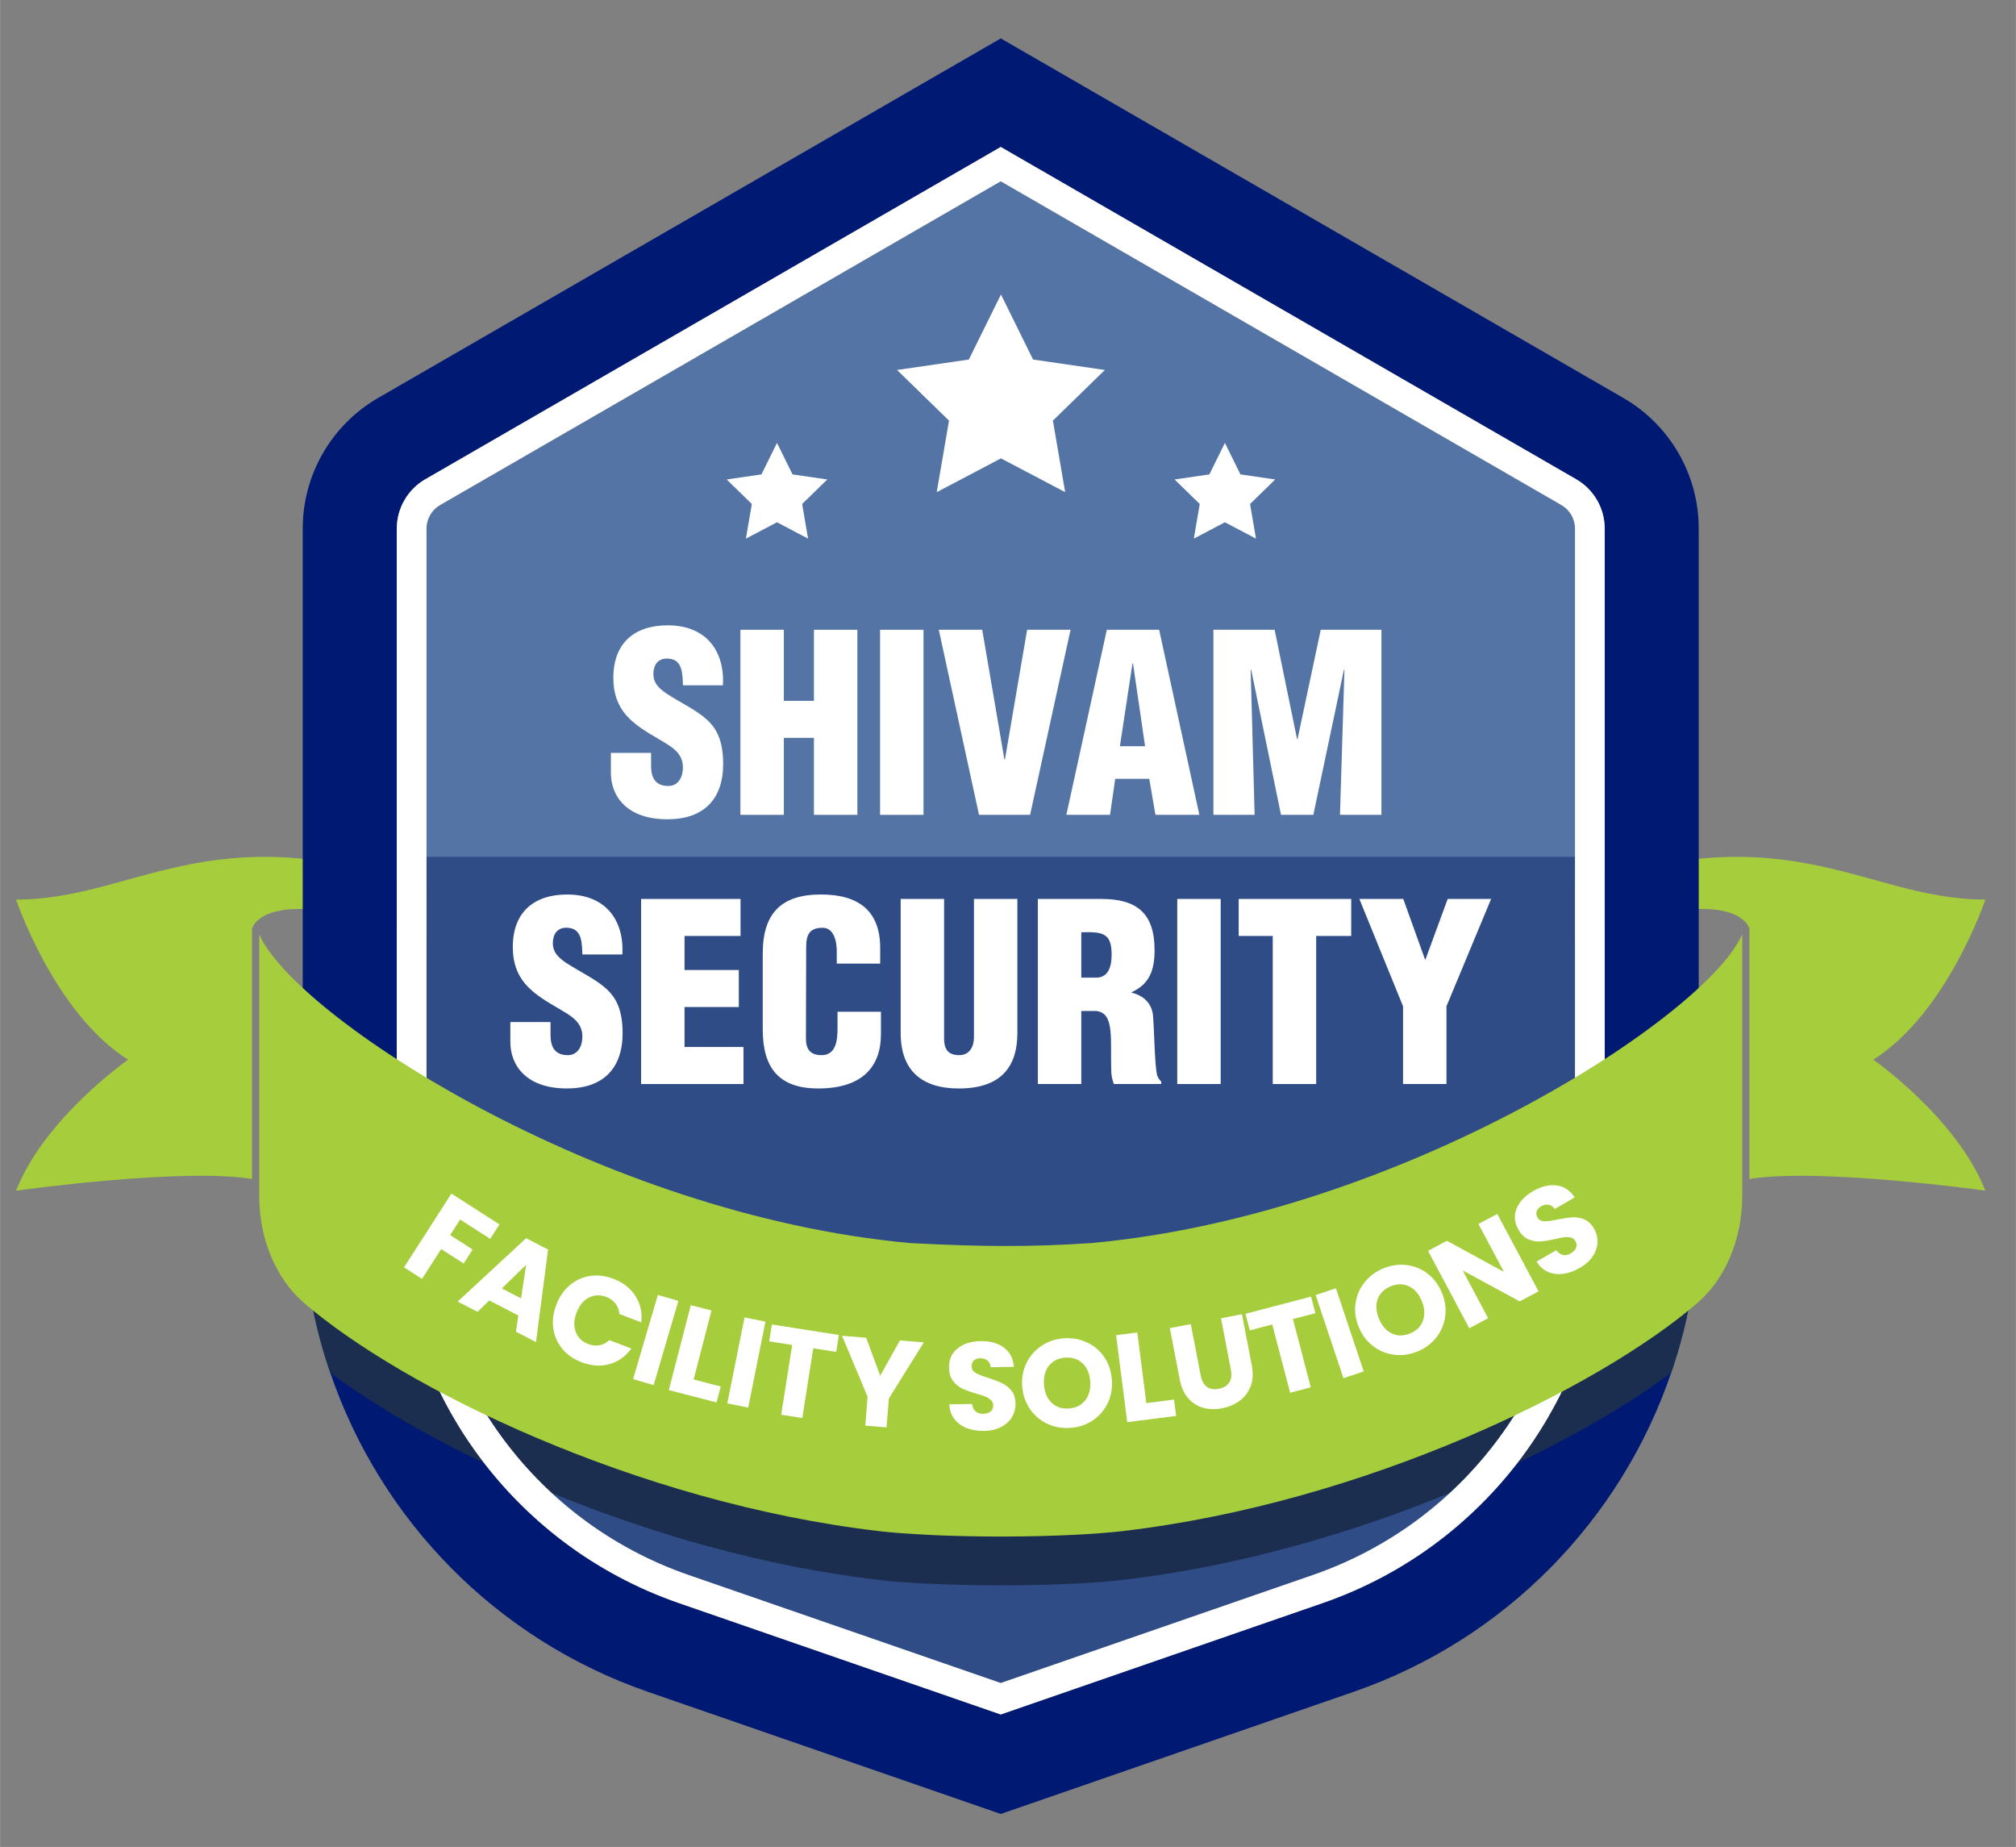
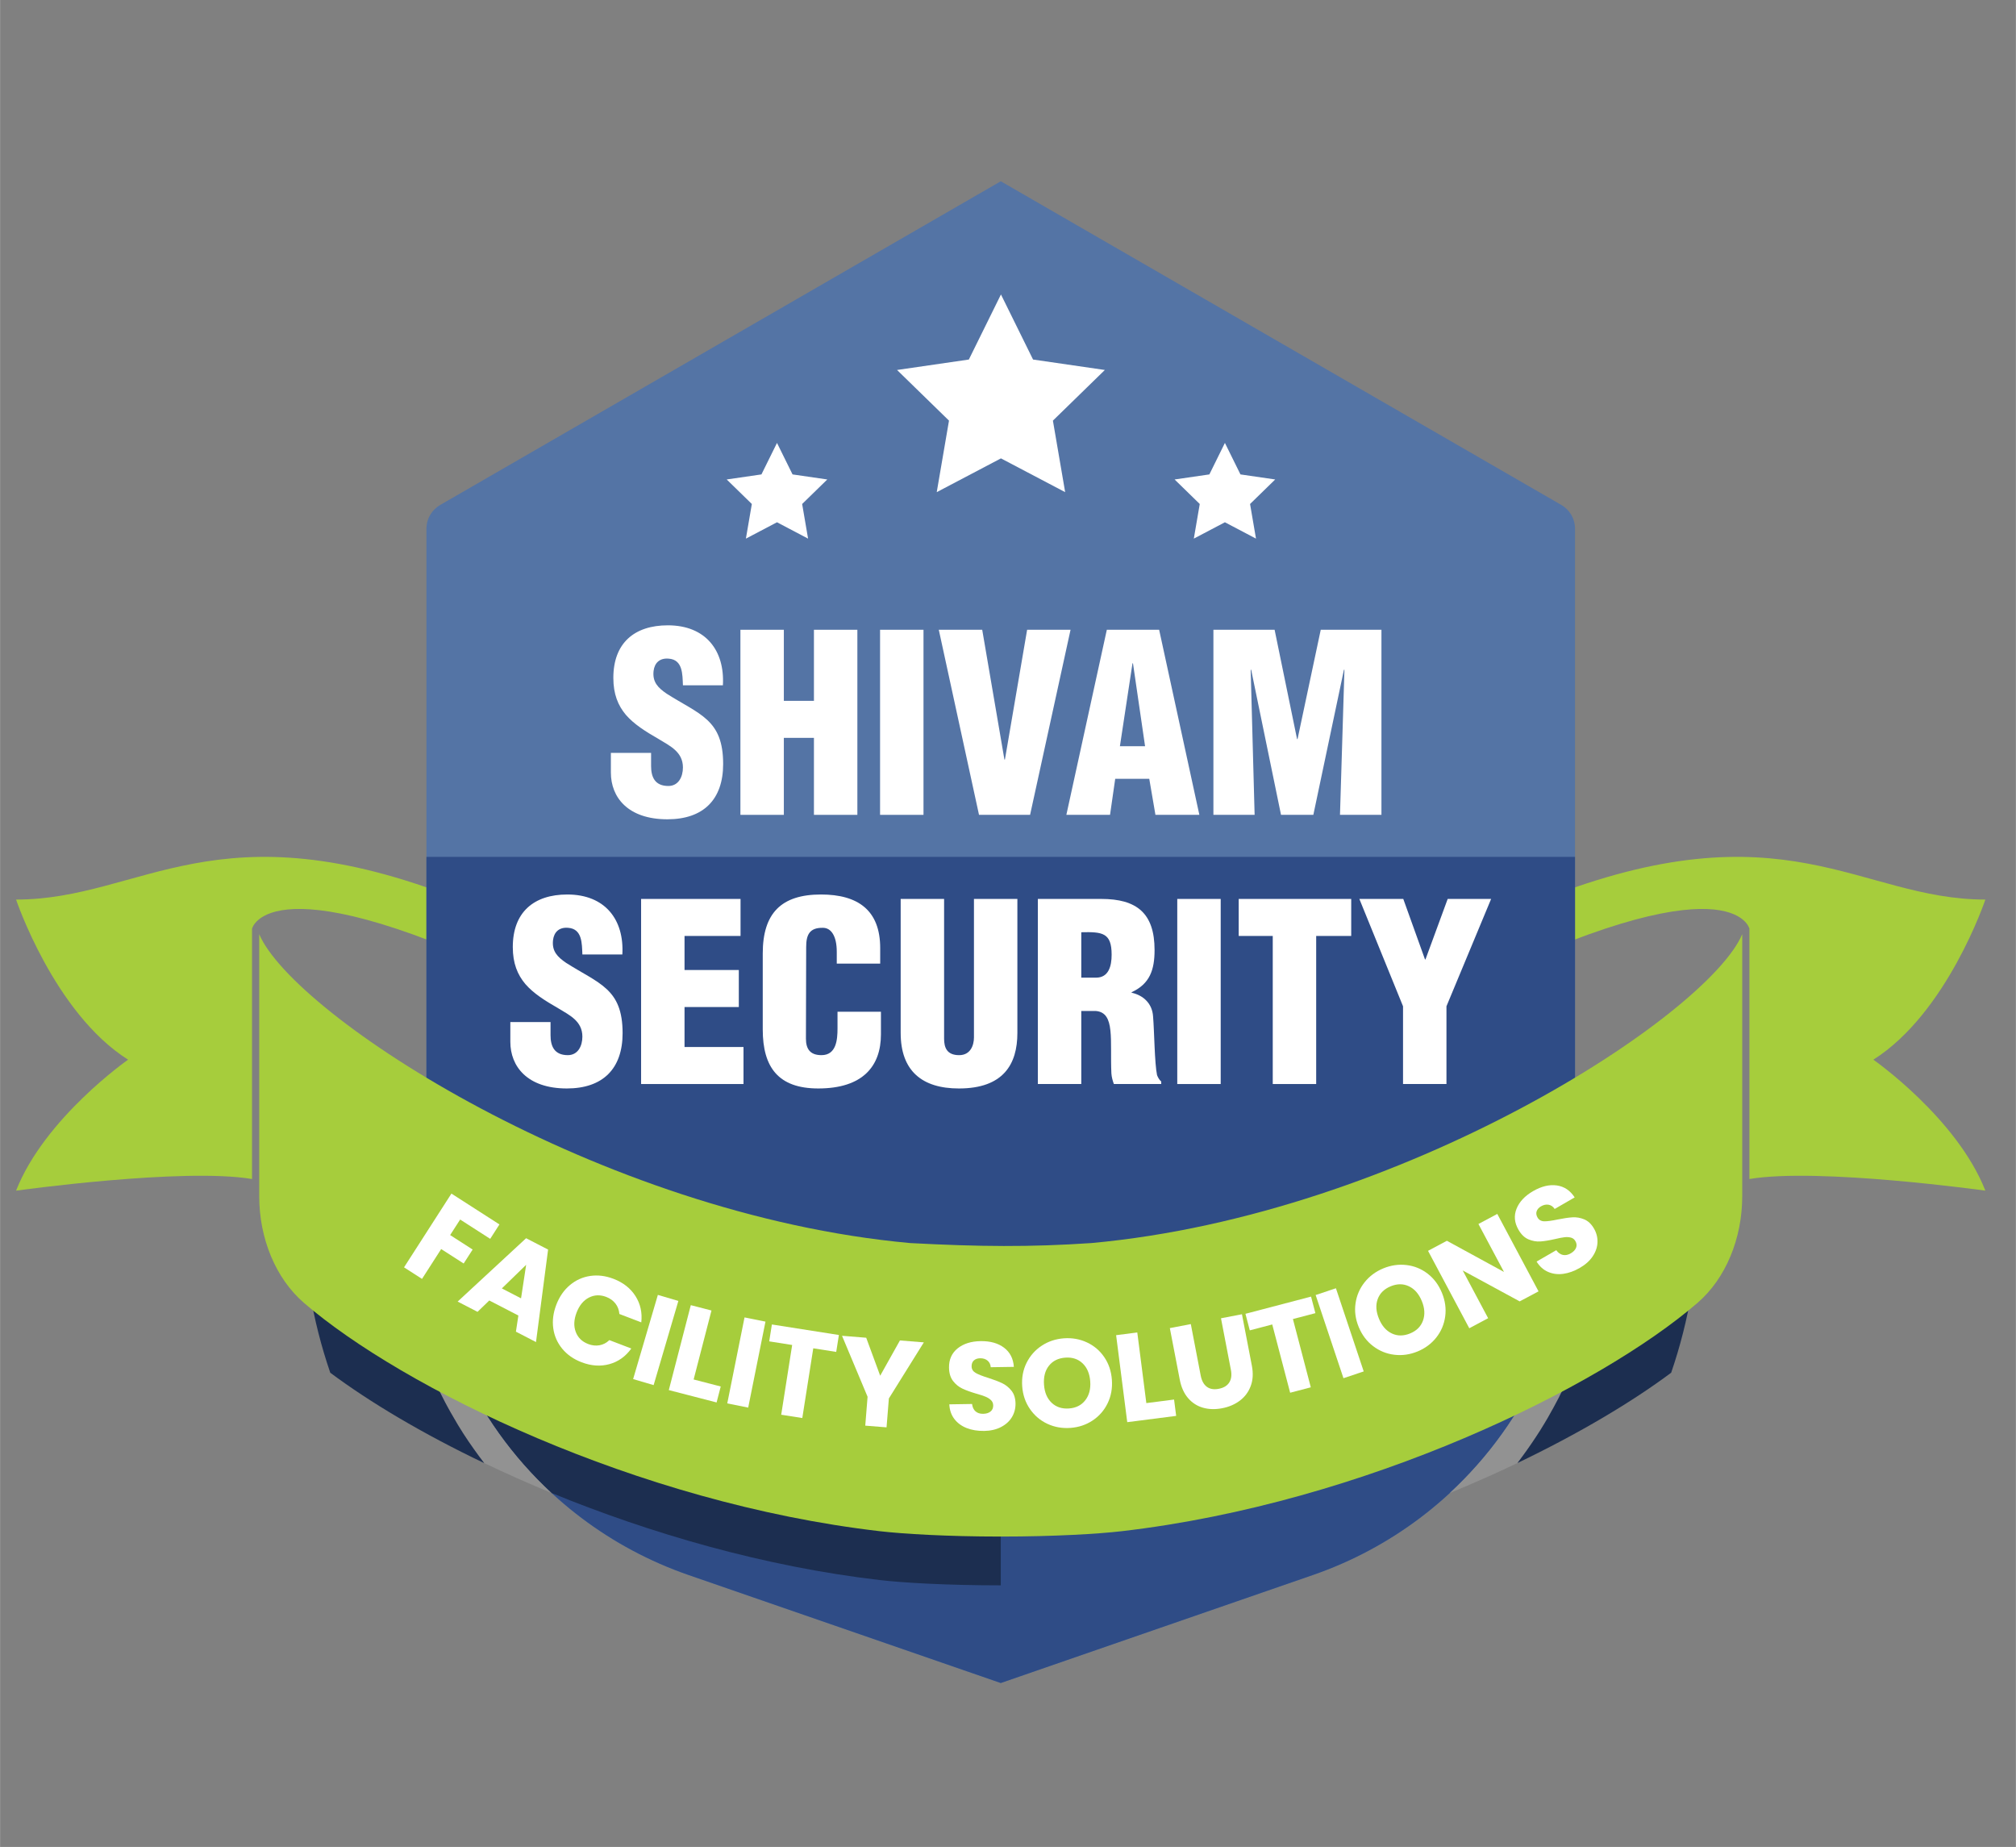
<svg xmlns="http://www.w3.org/2000/svg" xml:space="preserve" width="2.571in" height="2.355in" version="1.1" style="shape-rendering:geometricPrecision; text-rendering:geometricPrecision; image-rendering:optimizeQuality; fill-rule:evenodd; clip-rule:evenodd" viewBox="0 0 2570.8 2354.99">
  <rect x="0" y="0" width="2570.8" height="2354.99" fill="#808080" stroke="none" />
  <defs>
    <style type="text/css">
   
    .fil2 {fill:#001973;fill-rule:nonzero}
    .fil6 {fill:#1C2E50;fill-rule:nonzero}
    .fil4 {fill:#2F4C86;fill-rule:nonzero}
    .fil3 {fill:#5474A5;fill-rule:nonzero}
    .fil1 {fill:#81BFE6;fill-rule:nonzero}
    .fil5 {fill:#929292;fill-rule:nonzero}
    .fil0 {fill:#A6CD3C;fill-rule:nonzero}
    .fil7 {fill:white;fill-rule:nonzero}
    .fil8 {fill:white;fill-rule:nonzero}
   
  </style>
  </defs>
  <g id="Layer_x0020_1">
    <path class="fil0" d="M2230.93 1184.13c0,0 -21.28,-92.78 -367.8,77.93 -346.5,170.75 -206.69,7.43 103.35,-115.06 310.04,-122.48 404.27,0 565.35,0 0,0 -48.63,144.76 -142.85,204.15 0,0 106.38,74.23 142.85,167 0,0 -212.76,-29.68 -300.91,-14.83l0 -319.19z" />
    <polygon class="fil1" points="1673.33,1520.6 1660.41,1524.53 1660.41,1329.24 1673.33,1329.24 " />
    <path class="fil0" d="M321.32 1184.13c0,0 21.27,-92.78 367.8,77.93 346.5,170.75 206.67,7.43 -103.35,-115.06 -310.04,-122.48 -404.27,0 -565.37,0 0,0 48.63,144.76 142.85,204.15 0,0 -106.38,74.23 -142.85,167 0,0 212.76,-29.68 300.92,-14.83l0 -319.19z" />
    <polygon class="fil1" points="878.91,1520.6 891.85,1524.53 891.85,1329.24 878.91,1329.24 " />
-     <path class="fil2" d="M2046.37 1539c0,7.59 -0.15,15.06 -0.51,22.67 -0.24,7.21 -0.75,14.44 -1.35,21.67 -0.13,1.98 -0.25,3.99 -0.51,5.85 -0.51,5.1 -1,10.34 -1.74,15.44 -0.24,2.37 -0.5,4.73 -1,7.1 -0.49,4.73 -1.24,9.47 -1.98,14.2 -0.87,4.97 -1.75,10.09 -2.74,15.06l-0.63 3.24c-0.75,3.98 -1.62,7.97 -2.61,11.83 -1,5.1 -2.26,10.2 -3.62,15.3 -1.62,6.73 -3.48,13.34 -5.46,19.94l-0.89 2.99c-1.73,5.73 -3.59,11.46 -5.59,17.19l-1.26 3.74c-1.87,5.35 -3.85,10.58 -5.97,15.81 -0.49,1.87 -1.24,3.62 -2.11,5.49 -1.87,4.85 -3.85,9.7 -6.1,14.57 -0.36,1.37 -1,2.86 -1.74,4.23 -1.86,4.36 -3.86,8.72 -5.98,13.07 -1.23,2.75 -2.48,5.35 -3.98,8.1 -1.87,3.98 -3.86,7.96 -6.1,11.94 -2.24,4.24 -4.49,8.47 -6.96,12.71 -2.5,4.61 -5.13,9.21 -7.98,13.82 -3.48,5.86 -6.97,11.45 -10.82,17.19 -7.5,11.45 -15.44,22.54 -23.67,33.37 -4.11,5.22 -8.34,10.45 -12.71,15.68 -11.94,14.45 -24.78,28.15 -38.22,41.22 -3.24,3.24 -6.61,6.48 -9.96,9.34 -8.61,8.09 -17.44,15.82 -26.65,23.17 -4.24,3.49 -8.59,6.84 -12.94,10.09l-2.12 1.62c-4.98,3.73 -10.08,7.46 -15.19,11.09l-0.39 0.24c-5.59,3.86 -11.31,7.72 -17.06,11.34 -4.47,2.86 -8.95,5.59 -13.57,8.34 -2.97,1.86 -5.97,3.61 -8.96,5.23l-2 1.11c-5.23,3 -10.58,5.99 -16.05,8.72 -5.73,3 -11.59,5.98 -17.57,8.72 -5.24,2.62 -10.58,4.97 -15.93,7.34 -5.73,2.49 -11.45,4.86 -17.31,7.1 -7.1,2.87 -14.31,5.61 -21.67,8.1l-410.55 142.08 -410.67 -142.08c-7.34,-2.49 -14.57,-5.22 -21.67,-8.1 -5.86,-2.24 -11.58,-4.61 -17.31,-7.1 -5.35,-2.37 -10.71,-4.72 -15.95,-7.34 -5.96,-2.74 -11.7,-5.72 -17.54,-8.72 -5.74,-2.99 -11.47,-6.1 -17.08,-9.34 -3.35,-1.86 -6.59,-3.74 -9.83,-5.72 -4.61,-2.75 -9.09,-5.48 -13.58,-8.34 -5.1,-3.24 -10.07,-6.48 -14.93,-9.85 -1.86,-1.37 -3.74,-2.61 -5.61,-3.98 -3.99,-2.87 -7.96,-5.73 -11.82,-8.59l-2.37 -1.87c-4.37,-3.24 -8.74,-6.59 -12.95,-10.09 -9.23,-7.34 -18.07,-15.08 -26.65,-23.17 -3.37,-2.98 -6.72,-6.09 -9.96,-9.34 -9.21,-8.83 -18.06,-18.06 -26.53,-27.52 -4.24,-4.73 -8.35,-9.59 -12.33,-14.45 -4.24,-4.85 -8.22,-9.83 -11.95,-14.93l-0.25 -0.25c-4.24,-5.61 -8.59,-11.33 -12.69,-17.19 -9.72,-13.57 -18.81,-27.64 -27.02,-42.21 -2.25,-3.73 -4.37,-7.61 -6.48,-11.45 -1.11,-2 -2.25,-3.99 -3.25,-5.99 -2.1,-3.99 -4.1,-7.96 -6.09,-11.94 -1.38,-2.75 -2.75,-5.35 -4,-8.1 -2.11,-4.35 -4.09,-8.71 -5.96,-13.07 -0.76,-1.37 -1.24,-2.86 -1.74,-4.23 -2.26,-4.86 -4.24,-9.72 -6.1,-14.57 -0.87,-1.87 -1.62,-3.62 -2.11,-5.49 -2.13,-5.23 -4.13,-10.46 -5.98,-15.81l-1.24 -3.74c-2,-5.72 -3.87,-11.45 -5.61,-17.19l-0.87 -2.99c-2,-6.59 -3.86,-13.2 -5.48,-19.94 -1.35,-5.1 -2.6,-10.2 -3.61,-15.3 -1,-3.86 -1.87,-7.85 -2.62,-11.83l-0.62 -3.24c-0.99,-4.97 -1.86,-10.09 -2.74,-15.06 -0.75,-4.73 -1.5,-9.47 -2,-14.2 -0.49,-2.37 -0.75,-4.73 -0.99,-7.1 -0.74,-5.1 -1.25,-10.34 -1.74,-15.44 -0.26,-1.86 -0.38,-3.86 -0.51,-5.85 -0.61,-7.23 -1.11,-14.46 -1.35,-21.67 -0.39,-7.61 -0.51,-15.07 -0.51,-22.67l0 -865.07c0,-25.76 13.95,-49.93 36.37,-62.75l733.93 -423.77 733.94 423.77c22.42,12.82 36.24,36.98 36.24,62.75l0 865.07zm23.65 -1031.67l-793.83 -458.37 -793.95 458.37c-59.54,34.36 -96.26,97.87 -96.26,166.6l0 865.07c0,73.34 12.2,144.57 35.12,211.32 63.87,187.29 211.07,339.82 405.31,406.93l449.78 155.66 449.77 -155.66c194.13,-67.11 341.33,-219.65 405.2,-406.93 22.92,-66.75 35.12,-137.98 35.12,-211.32l0 -865.07c0,-68.73 -36.73,-132.24 -96.26,-166.6z" />
    <path class="fil3" d="M2008.51 673.93l0 865.07c0,211.43 -134.25,399.97 -334.23,469.2l-398.1 137.73 -398.22 -137.73c-199.87,-69.23 -334.23,-257.77 -334.23,-469.2l0 -865.07c0,-12.33 6.74,-23.78 17.43,-30l715.02 -412.8 715.01 412.8c10.72,6.22 17.32,17.68 17.32,30z" />
    <path class="fil4" d="M2008.51 1092.59l0 446.41c0,211.43 -134.25,399.97 -334.23,469.2l-398.1 137.73 -398.22 -137.73c-199.87,-69.23 -334.23,-257.77 -334.23,-469.2l0 -446.41 1464.77 0z" />
    <path class="fil5" d="M703.52 1903.72l-0.02 0c-29.88,-12.32 -58.65,-25.15 -86.04,-38.22l0 0 -0.25 -0.25c-4.24,-5.61 -8.59,-11.33 -12.69,-17.19 -9.72,-13.57 -18.81,-27.64 -27.02,-42.21 -2.25,-3.73 -4.37,-7.61 -6.48,-11.45 -1.11,-2 -2.25,-3.99 -3.25,-5.99 -2.1,-3.99 -4.1,-7.96 -6.09,-11.94 -1.38,-2.75 -2.75,-5.35 -4,-8.1 -2.11,-4.35 -4.09,-8.71 -5.96,-13.07 -0.76,-1.37 -1.24,-2.86 -1.74,-4.23 -2.26,-4.86 -4.24,-9.72 -6.1,-14.57 -0.87,-1.87 -1.62,-3.62 -2.11,-5.49 -2.13,-5.23 -4.13,-10.46 -5.98,-15.81l-1.24 -3.74c-2,-5.72 -3.87,-11.45 -5.61,-17.19l-0.87 -2.99c-2,-6.59 -3.86,-13.2 -5.48,-19.94 -1.35,-5.1 -2.6,-10.2 -3.61,-15.3 -1,-3.86 -1.87,-7.85 -2.62,-11.83l-0.62 -3.24c-0.99,-4.97 -1.86,-10.09 -2.74,-15.06 -0.75,-4.73 -1.5,-9.47 -2,-14.2 -0.49,-2.37 -0.75,-4.73 -0.99,-7.1 -0.74,-5.1 -1.25,-10.34 -1.74,-15.44 -0.26,-1.86 -0.38,-3.86 -0.51,-5.85 -0.61,-7.23 -1.11,-14.46 -1.35,-21.67 -0.39,-7.61 -0.51,-15.07 -0.51,-22.67l0 -126.4c12.08,7.98 24.77,15.82 37.85,23.67l0 102.73c0,141.46 60.13,272.65 159.78,364.72zm1145.44 -0.15c99.53,-92.08 159.55,-223.21 159.55,-364.57l0 -102.6c13.07,-7.85 25.76,-15.82 37.85,-23.65l0 126.26c0,7.59 -0.15,15.06 -0.51,22.67 -0.24,7.21 -0.75,14.44 -1.35,21.67 -0.13,1.98 -0.25,3.99 -0.51,5.85 -0.51,5.1 -1,10.34 -1.74,15.44 -0.24,2.37 -0.5,4.73 -1,7.1 -0.49,4.73 -1.24,9.47 -1.98,14.2 -0.87,4.97 -1.75,10.09 -2.74,15.06l-0.63 3.24c-0.75,3.98 -1.62,7.97 -2.61,11.83 -1,5.1 -2.26,10.2 -3.62,15.3 -1.62,6.73 -3.48,13.34 -5.46,19.94l-0.89 2.99c-1.73,5.73 -3.59,11.46 -5.59,17.19l-1.26 3.74c-1.87,5.35 -3.85,10.58 -5.97,15.81 -0.49,1.87 -1.24,3.62 -2.11,5.49 -1.87,4.85 -3.85,9.7 -6.1,14.57 -0.36,1.37 -1,2.86 -1.74,4.23 -1.86,4.36 -3.86,8.72 -5.98,13.07 -1.23,2.75 -2.48,5.35 -3.98,8.1 -1.87,3.98 -3.86,7.96 -6.1,11.94 -2.24,4.24 -4.49,8.47 -6.96,12.71 -2.5,4.61 -5.13,9.21 -7.98,13.82 -3.48,5.86 -6.97,11.45 -10.82,17.19 -7.5,11.45 -15.44,22.54 -23.67,33.37l-0.13 0c-27.35,13.06 -55.97,25.75 -85.95,38.07z" />
    <path class="fil6" d="M1935.04 1865.5l0 0c8.22,-10.83 16.17,-21.92 23.67,-33.37 3.85,-5.74 7.34,-11.33 10.82,-17.19 2.86,-4.61 5.48,-9.21 7.98,-13.82 2.47,-4.24 4.72,-8.47 6.96,-12.71 2.24,-3.99 4.23,-7.96 6.1,-11.94 1.5,-2.75 2.75,-5.35 3.98,-8.1 2.12,-4.35 4.12,-8.71 5.98,-13.07 0.75,-1.37 1.38,-2.86 1.74,-4.23 2.26,-4.86 4.23,-9.72 6.1,-14.57 0.87,-1.87 1.62,-3.62 2.11,-5.49 2.13,-5.23 4.1,-10.46 5.97,-15.81l1.26 -3.74c2,-5.72 3.86,-11.45 5.59,-17.19l0.89 -2.99c1.98,-6.59 3.85,-13.2 5.46,-19.94 1.37,-5.1 2.62,-10.2 3.62,-15.3 0.98,-3.86 1.86,-7.85 2.61,-11.83l0.63 -3.24c0.99,-4.97 1.86,-10.09 2.74,-15.06 0.75,-4.73 1.49,-9.47 1.98,-14.2 0.51,-2.37 0.76,-4.73 1,-7.1 0.74,-5.1 1.24,-10.34 1.74,-15.44 0.26,-1.86 0.38,-3.86 0.51,-5.85 0.61,-7.23 1.11,-14.46 1.35,-21.67 0.36,-7.61 0.51,-15.07 0.51,-22.67l0 -126.26c48.94,-31.63 89.65,-62.77 119.91,-90.78l0 217.04c0,73.34 -12.2,144.57 -35.12,211.32l0 0c-49.93,37.24 -117.17,77.33 -196.12,115.19zm-1317.57 0l-0.12 0c-79.06,-37.73 -146.32,-77.95 -196.25,-115.19l0 0c-22.92,-66.75 -35.12,-137.98 -35.12,-211.32l0 -217.17c30.15,28.02 70.98,59.14 119.91,90.77l0 126.4c0,7.59 0.12,15.06 0.51,22.67 0.24,7.21 0.75,14.44 1.35,21.67 0.13,1.98 0.25,3.99 0.51,5.85 0.49,5.1 1,10.34 1.74,15.44 0.24,2.37 0.5,4.73 0.99,7.1 0.5,4.73 1.25,9.47 2,14.2 0.87,4.97 1.75,10.09 2.74,15.06l0.62 3.24c0.75,3.98 1.62,7.97 2.62,11.83 1,5.1 2.26,10.2 3.61,15.3 1.62,6.73 3.48,13.34 5.48,19.94l0.87 2.99c1.73,5.73 3.61,11.46 5.61,17.19l1.24 3.74c1.85,5.35 3.86,10.58 5.98,15.81 0.5,1.87 1.24,3.62 2.11,5.49 1.86,4.85 3.85,9.7 6.1,14.57 0.51,1.37 0.98,2.86 1.74,4.23 1.86,4.36 3.85,8.72 5.96,13.07 1.26,2.75 2.63,5.35 4,8.1 1.99,3.98 3.99,7.96 6.09,11.94 1,2 2.14,3.99 3.25,5.99 2.11,3.85 4.23,7.72 6.48,11.45 8.21,14.57 17.3,28.64 27.02,42.21 4.1,5.86 8.45,11.58 12.69,17.19l0.25 0.25 0 0z" />
-     <path class="fil6" d="M1276.19 2021.4c-69.24,0 -125.27,-3.35 -154.15,-6.72 -147.94,-17.19 -293.24,-59.65 -418.4,-110.96l-0.11 0c-99.65,-92.08 -159.78,-223.27 -159.78,-364.72l0 -102.73c159.14,95.76 386.65,190.02 616.89,210.94 45.81,2.43 84.92,3.79 122.8,3.79 35.62,0 70.16,-1.2 108.18,-3.79 230.24,-20.93 457.75,-115.19 616.89,-210.81l0 102.6c0,141.36 -60.02,272.49 -159.55,364.57 -0.03,0.01 -0.06,0.01 -0.09,0.03 -125.15,51.43 -270.47,93.9 -418.53,111.08 -28.89,3.37 -85.05,6.72 -154.16,6.72z" />
-     <path class="fil7" d="M877.96 2008.17c-199.87,-69.14 -334.15,-257.71 -334.15,-469.2l0 -864.96c0,-12.37 6.65,-23.88 17.35,-30.05l714.98 -412.81 715.01 412.81c10.71,6.17 17.36,17.68 17.36,30.05l0 864.96c0,211.49 -134.29,400.06 -334.17,469.2l-398.2 137.78 -398.19 -137.78zm1132.14 -1397.06l-733.96 -423.74 -733.95 423.74c-22.4,12.93 -36.29,37.02 -36.29,62.89l0 864.96c0,227.63 144.53,430.59 359.65,505.01l410.59 142.07 410.61 -142.07c215.11,-74.43 359.65,-277.38 359.65,-505.01l0 -864.96c0,-25.87 -13.91,-49.96 -36.31,-62.89z" />
+     <path class="fil6" d="M1276.19 2021.4c-69.24,0 -125.27,-3.35 -154.15,-6.72 -147.94,-17.19 -293.24,-59.65 -418.4,-110.96l-0.11 0c-99.65,-92.08 -159.78,-223.27 -159.78,-364.72l0 -102.73c159.14,95.76 386.65,190.02 616.89,210.94 45.81,2.43 84.92,3.79 122.8,3.79 35.62,0 70.16,-1.2 108.18,-3.79 230.24,-20.93 457.75,-115.19 616.89,-210.81c0,141.36 -60.02,272.49 -159.55,364.57 -0.03,0.01 -0.06,0.01 -0.09,0.03 -125.15,51.43 -270.47,93.9 -418.53,111.08 -28.89,3.37 -85.05,6.72 -154.16,6.72z" />
    <path class="fil0" d="M1160.62 1584.98c-397.19,-36.13 -786.31,-290.41 -830.14,-393.84l0 334.01c0,53.92 20.98,104.93 57.01,136.06 124.87,107.84 423.81,255.13 734.44,291.16 28.93,3.35 85.02,6.82 154.2,6.82 69.15,0 125.25,-3.46 154.18,-6.82 310.64,-36.02 609.57,-183.31 734.45,-291.16 36.04,-31.13 57,-82.15 57,-136.06l0 -334.01c-43.83,103.43 -432.95,357.71 -830.13,393.84 -78.53,5.27 -142.18,4.68 -231.02,0z" />
    <polygon class="fil7" points="1276.41,375.46 1317.35,458.43 1408.92,471.74 1342.67,536.32 1358.3,627.52 1276.41,584.46 1194.52,627.52 1210.15,536.32 1143.9,471.74 1235.47,458.43 " />
    <polygon class="fil7" points="1562.02,564.74 1581.85,604.91 1626.17,611.35 1594.09,642.62 1601.67,686.77 1562.02,665.92 1522.37,686.77 1529.94,642.62 1497.87,611.35 1542.2,604.91 " />
    <polygon class="fil7" points="990.8,564.74 1010.63,604.91 1054.94,611.35 1022.88,642.62 1030.44,686.77 990.8,665.92 951.14,686.77 958.72,642.62 926.65,611.35 970.96,604.91 " />
    <path class="fil8" d="M778.96 960l0 25.17c0,31.15 21.4,59.47 72.06,59.47 45.94,0 71.11,-25.17 71.11,-70.48 0,-28.63 -7.55,-44.37 -20.45,-56.33 -12.9,-11.96 -30.83,-20.14 -51.6,-33.35 -11.02,-7.55 -18.25,-14.79 -16.68,-28.95 1.26,-10.38 7.87,-16.68 19.19,-15.73 18.25,1.26 17.62,20.14 18.25,33.98l50.97 0c2.52,-44.37 -22.02,-76.46 -70.17,-76.46 -42.79,0 -69.54,22.66 -69.54,67.02 0,20.77 5.98,35.24 16.05,47.2 10.39,11.96 24.86,21.08 41.85,30.83 14.48,8.81 30.84,16.36 30.84,36.19 0,11.96 -5.67,23.6 -18.57,23.6 -17.62,0 -22.03,-11.96 -22.03,-25.49l0 -16.68 -51.29 0z" />
    <polygon id="_1" class="fil8" points="999.54,1038.98 999.54,940.81 1037.92,940.81 1037.92,1038.98 1093.3,1038.98 1093.3,802.99 1037.92,802.99 1037.92,893.61 999.54,893.61 999.54,802.99 944.15,802.99 944.15,1038.98 " />
    <polygon id="_2" class="fil8" points="1177.63,1038.98 1177.63,802.99 1122.25,802.99 1122.25,1038.98 " />
    <polygon id="_3" class="fil8" points="1313.57,1038.98 1365.17,802.99 1309.79,802.99 1281.47,968.5 1280.84,968.5 1252.52,802.99 1197.14,802.99 1248.43,1038.98 " />
    <path id="_4" class="fil8" d="M1415.52 1038.98l6.61 -45.94 43.43 0 7.87 45.94 56.01 0 -51.29 -236 -66.71 0 -51.61 236 55.7 0zm44.68 -87.48l-32.09 0 16.05 -105.72 0.63 0 15.42 105.72z" />
    <polygon id="_5" class="fil8" points="1599.91,1038.98 1594.88,853.96 1595.51,853.96 1633.58,1038.98 1674.8,1038.98 1713.82,853.96 1714.45,853.96 1708.78,1038.98 1761.65,1038.98 1761.65,802.99 1684.24,802.99 1654.66,942.38 1654.04,942.38 1625.4,802.99 1547.36,802.99 1547.36,1038.98 " />
    <path id="_6" class="fil8" d="M650.73 1303.21l0 25.17c0,31.15 21.4,59.47 72.06,59.47 45.94,0 71.11,-25.17 71.11,-70.48 0,-28.63 -7.55,-44.37 -20.45,-56.33 -12.9,-11.96 -30.83,-20.14 -51.6,-33.35 -11.02,-7.55 -18.25,-14.79 -16.68,-28.95 1.26,-10.38 7.87,-16.68 19.19,-15.73 18.25,1.26 17.62,20.14 18.25,33.98l50.97 0c2.52,-44.37 -22.02,-76.46 -70.17,-76.46 -42.79,0 -69.54,22.66 -69.54,67.02 0,20.77 5.98,35.24 16.05,47.2 10.39,11.96 24.86,21.08 41.85,30.83 14.48,8.81 30.84,16.36 30.84,36.19 0,11.96 -5.67,23.6 -18.57,23.6 -17.62,0 -22.03,-11.96 -22.03,-25.49l0 -16.68 -51.29 0z" />
    <polygon id="_7" class="fil8" points="948.09,1382.19 948.09,1334.99 872.88,1334.99 872.88,1284.02 942.11,1284.02 942.11,1236.81 872.88,1236.81 872.88,1193.39 944.31,1193.39 944.31,1146.19 817.5,1146.19 817.5,1382.19 " />
    <path id="_8" class="fil8" d="M1122.41 1228.63l0 -19.82c0,-48.14 -28.32,-68.28 -75.52,-68.28 -50.66,0 -74.26,23.92 -74.26,75.2l0 96.92c0,48.14 19.82,75.2 70.8,75.2 56.64,0 79.93,-28.32 79.93,-68.91l0 -28.95 -55.38 0 0 21.4c0,14.48 -1.57,33.98 -20.45,33.98 -14.48,0 -19.82,-7.87 -19.82,-21.08l0.31 -116.74c0,-15.42 4.09,-24.86 21.39,-24.54 10.39,0 17.62,10.39 17.62,30.52l0 15.1 55.38 0z" />
    <path id="_9" class="fil8" d="M1148.53 1317.06c0,48.46 27.37,70.8 74.26,70.8 56.64,0 74.57,-30.84 74.57,-70.8l0 -170.86 -55.38 0 0 176.52c0,10.07 -4.41,22.66 -18.88,22.66 -15.73,0 -19.2,-9.76 -19.2,-21.08l0 -178.1 -55.38 0 0 170.86z" />
    <path id="_10" class="fil8" d="M1378.86 1188.67c27.06,-0.63 38.7,0.63 38.7,28.63 0,14.47 -3.78,29.26 -19.82,29.26l-18.88 0 0 -57.9zm0 100.37l18.25 0c12.9,0.94 17.31,10.39 18.88,24.86 1.57,14.48 0.31,33.98 1.26,54.75 0.31,4.72 1.57,9.13 3.15,13.53l60.42 0 0 -3.15c-2.52,-2.2 -4.09,-5.04 -5.35,-8.18 -3.15,-15.11 -3.46,-55.7 -5.04,-74.57 -0.94,-16.36 -11.96,-27.06 -27.37,-30.52l0 -0.63c23.28,-10.7 29.26,-28.63 29.26,-53.81 0,-46.88 -22.66,-65.13 -67.97,-65.13l-80.87 0 0 236 55.38 0 0 -93.14z" />
    <polygon id="_11" class="fil8" points="1556.65,1382.19 1556.65,1146.19 1501.26,1146.19 1501.26,1382.19 " />
    <polygon id="_12" class="fil8" points="1579.61,1193.39 1623.04,1193.39 1623.04,1382.19 1678.42,1382.19 1678.42,1193.39 1723.1,1193.39 1723.1,1146.19 1579.61,1146.19 " />
    <polygon id="_13" class="fil8" points="1789.5,1146.19 1733.48,1146.19 1789.18,1283.07 1789.18,1382.19 1844.56,1382.19 1844.56,1283.07 1901.52,1146.19 1846.13,1146.19 1817.81,1223.28 1817.19,1223.28 " />
    <polygon class="fil8" points="636.84,1561.22 625.05,1579.59 586.73,1554.96 573.97,1574.78 602.66,1593.22 591.22,1611.03 562.53,1592.61 538.09,1630.67 515.17,1615.93 575.61,1521.88 " />
    <path id="_1_0" class="fil8" d="M660.98 1677.36l-37.1 -19.18 -14.99 14.49 -25.35 -13.09 87.3 -80.78 28.04 14.48 -15.42 117.93 -25.61 -13.25 3.13 -20.6zm3.42 -21.91l6.5 -42.73 -30.99 30.08 24.49 12.65z" />
    <path id="_2_1" class="fil8" d="M709.33 1663.69c3.94,-10.31 9.7,-18.65 17.26,-25.02 7.54,-6.38 16.19,-10.29 25.89,-11.76 9.72,-1.44 19.63,-0.23 29.75,3.63 12.39,4.74 21.74,12.06 28.07,22 6.31,9.92 8.81,21.11 7.44,33.56l-27.95 -10.7c-0.43,-5.18 -2.11,-9.61 -5.03,-13.35 -2.95,-3.74 -6.86,-6.56 -11.72,-8.41 -7.84,-2.99 -15.22,-2.69 -22.18,0.9 -6.93,3.59 -12.15,9.94 -15.65,19.06 -3.5,9.14 -3.83,17.35 -1.07,24.65 2.77,7.33 8.06,12.47 15.9,15.47 4.87,1.88 9.65,2.38 14.32,1.58 4.7,-0.83 8.92,-3.01 12.66,-6.57l27.98 10.7c-7.29,10.15 -16.61,16.8 -27.92,19.92 -11.31,3.12 -23.16,2.31 -35.57,-2.43 -10.12,-3.89 -18.28,-9.6 -24.56,-17.16 -6.25,-7.59 -10.09,-16.24 -11.45,-25.96 -1.39,-9.75 -0.13,-19.76 3.82,-30.1z" />
    <polygon id="_3_2" class="fil8" points="865.02,1658.77 833.48,1766.09 807.33,1758.4 838.87,1651.07 " />
    <polygon id="_4_3" class="fil8" points="884.49,1758.91 919.04,1767.85 913.78,1788.2 852.83,1772.44 880.88,1664.15 907.26,1670.96 " />
    <polygon id="_5_4" class="fil8" points="976.1,1685.14 954.08,1794.79 927.38,1789.42 949.4,1679.77 " />
    <polygon id="_6_5" class="fil8" points="1069.74,1702.2 1066.33,1723.77 1037.06,1719.15 1023.07,1808.07 996.17,1803.85 1010.15,1714.93 980.88,1710.31 984.28,1688.77 " />
    <polygon id="_7_6" class="fil8" points="1178.06,1711.59 1133.47,1783.12 1130.52,1819.95 1103.37,1817.76 1106.32,1780.94 1073.74,1703.2 1104.57,1705.69 1122.4,1754.11 1147.58,1709.15 " />
    <path id="_8_7" class="fil8" d="M1254.76 1824.51c-8.18,0.11 -15.52,-1.1 -22.05,-3.65 -6.53,-2.58 -11.77,-6.41 -15.71,-11.56 -3.95,-5.15 -6.1,-11.4 -6.43,-18.7l29.01 -0.44c0.48,4.14 1.96,7.26 4.43,9.42 2.48,2.13 5.68,3.17 9.61,3.11 4.04,-0.06 7.22,-1.04 9.51,-2.92 2.33,-1.9 3.44,-4.49 3.4,-7.78 -0.05,-2.76 -1,-5.04 -2.9,-6.8 -1.88,-1.79 -4.2,-3.23 -6.92,-4.35 -2.72,-1.14 -6.58,-2.41 -11.61,-3.81 -7.24,-2.12 -13.19,-4.28 -17.77,-6.44 -4.61,-2.14 -8.59,-5.37 -11.95,-9.68 -3.35,-4.3 -5.07,-9.98 -5.19,-16.99 -0.16,-10.41 3.49,-18.62 10.93,-24.63 7.47,-5.99 17.24,-9.09 29.35,-9.27 12.3,-0.18 22.28,2.61 29.93,8.39 7.62,5.79 11.77,13.93 12.47,24.42l-29.48 0.45c-0.27,-3.61 -1.62,-6.41 -4.11,-8.46 -2.46,-2.02 -5.63,-3.01 -9.45,-2.95 -3.29,0.06 -5.91,0.95 -7.92,2.75 -1.98,1.77 -2.97,4.33 -2.92,7.62 0.06,3.61 1.81,6.39 5.22,8.35 3.44,1.96 8.78,4.07 16.04,6.3 7.24,2.33 13.16,4.57 17.69,6.74 4.56,2.17 8.52,5.35 11.87,9.54 3.35,4.2 5.07,9.66 5.18,16.32 0.1,6.37 -1.44,12.2 -4.59,17.46 -3.17,5.23 -7.81,9.46 -13.93,12.62 -6.11,3.19 -13.35,4.83 -21.74,4.96z" />
    <path id="_9_8" class="fil8" d="M1365.09 1820.65c-10.49,0.76 -20.3,-0.94 -29.39,-5.17 -9.09,-4.24 -16.51,-10.54 -22.29,-18.9 -5.78,-8.35 -9.09,-17.99 -9.89,-28.91 -0.79,-10.89 1.05,-20.88 5.55,-29.95 4.5,-9.06 10.94,-16.33 19.32,-21.87 8.35,-5.52 17.8,-8.64 28.27,-9.43 10.49,-0.76 20.3,0.98 29.39,5.21 9.09,4.23 16.46,10.48 22.13,18.81 5.67,8.3 8.91,17.91 9.7,28.83 0.81,10.91 -1,20.91 -5.44,30.03 -4.44,9.11 -10.83,16.41 -19.17,21.92 -8.3,5.52 -17.72,8.67 -28.19,9.43zm-1.83 -24.78c8.9,-0.65 15.8,-4.15 20.7,-10.48 4.93,-6.3 7.02,-14.35 6.31,-24.1 -0.74,-9.83 -3.99,-17.5 -9.77,-22.99 -5.77,-5.48 -13.11,-7.89 -22.01,-7.23 -9,0.65 -15.95,4.09 -20.88,10.32 -4.93,6.19 -7.02,14.3 -6.28,24.24 0.71,9.85 3.96,17.52 9.74,23.01 5.8,5.49 13.19,7.89 22.19,7.23z" />
    <polygon id="_10_9" class="fil8" points="1461.82,1789.02 1497.19,1784.49 1499.86,1805.34 1437.47,1813.33 1423.28,1702.43 1450.28,1698.96 " />
    <path id="_11_10" class="fil8" d="M1518.54 1688.28l12.63 65.71c1.28,6.55 3.87,11.31 7.77,14.22 3.93,2.94 9.01,3.8 15.27,2.58 6.26,-1.2 10.7,-3.89 13.37,-8.08 2.65,-4.2 3.35,-9.57 2.07,-16.14l-12.62 -65.69 26.73 -5.14 12.63 65.52c1.89,9.81 1.38,18.5 -1.48,26.07 -2.85,7.59 -7.47,13.77 -13.86,18.58 -6.36,4.78 -13.87,8.01 -22.55,9.67 -8.65,1.67 -16.72,1.47 -24.2,-0.61 -7.48,-2.06 -13.87,-6.12 -19.15,-12.19 -5.26,-6.09 -8.86,-14 -10.73,-23.81l-12.62 -65.55 26.76 -5.15z" />
    <polygon id="_12_11" class="fil8" points="1671.87,1653.24 1677.41,1674.34 1648.76,1681.85 1671.56,1768.91 1645.22,1775.81 1622.39,1688.76 1593.75,1696.27 1588.22,1675.17 " />
    <polygon id="_13_12" class="fil8" points="1703.6,1642.6 1739.04,1748.64 1713.21,1757.27 1677.74,1651.23 " />
    <path id="_14" class="fil8" d="M1807.74 1723.17c-9.71,3.99 -19.57,5.43 -29.53,4.23 -9.98,-1.17 -19,-4.82 -27.12,-10.97 -8.1,-6.13 -14.24,-14.26 -18.41,-24.38 -4.17,-10.11 -5.53,-20.19 -4.07,-30.19 1.43,-10.04 5.28,-18.97 11.51,-26.82 6.26,-7.86 14.23,-13.8 23.94,-17.81 9.71,-3.98 19.57,-5.42 29.53,-4.23 9.98,1.17 18.94,4.83 26.93,10.95 7.99,6.15 14.06,14.26 18.23,24.37 4.17,10.12 5.58,20.19 4.2,30.25 -1.38,10.04 -5.15,18.99 -11.35,26.83 -6.2,7.83 -14.15,13.76 -23.87,17.78zm-9.47 -23c8.25,-3.39 13.7,-8.88 16.39,-16.41 2.69,-7.56 2.18,-15.85 -1.54,-24.87 -3.75,-9.13 -9.24,-15.4 -16.45,-18.81 -7.2,-3.41 -14.93,-3.4 -23.19,-0.01 -8.35,3.44 -13.88,8.91 -16.6,16.33 -2.75,7.45 -2.21,15.8 1.59,25.03 3.75,9.13 9.24,15.4 16.45,18.81 7.2,3.41 14.99,3.37 23.35,-0.06z" />
    <polygon id="_15" class="fil8" points="1961.99,1646.54 1937.94,1659.33 1865.28,1619.89 1897.72,1680.79 1873.67,1693.59 1821.06,1594.89 1845.11,1582.06 1917.93,1621.8 1885.33,1560.64 1909.38,1547.81 " />
    <path id="_16" class="fil8" d="M2014.59 1616.64c-7.07,4.09 -14.08,6.61 -21.02,7.56 -6.94,0.96 -13.39,0.13 -19.35,-2.44 -5.96,-2.54 -10.86,-6.97 -14.72,-13.19l25.09 -14.51c2.44,3.37 5.27,5.38 8.48,6.04 3.21,0.67 6.51,0 9.92,-1.96 3.47,-2.02 5.78,-4.42 6.86,-7.2 1.11,-2.78 0.81,-5.6 -0.83,-8.43 -1.36,-2.4 -3.31,-3.91 -5.83,-4.54 -2.52,-0.63 -5.22,-0.79 -8.15,-0.44 -2.95,0.35 -6.94,1.11 -12,2.32 -7.37,1.69 -13.6,2.7 -18.68,3.06 -5.07,0.35 -10.11,-0.54 -15.14,-2.65 -5.03,-2.11 -9.3,-6.21 -12.81,-12.3 -5.21,-9 -6.02,-17.95 -2.44,-26.82 3.58,-8.87 10.6,-16.35 21.09,-22.41 10.67,-6.15 20.74,-8.59 30.21,-7.24 9.5,1.33 17.08,6.41 22.8,15.25l-25.51 14.75c-1.99,-3.02 -4.56,-4.82 -7.71,-5.4 -3.15,-0.56 -6.37,0.11 -9.69,2.02 -2.85,1.65 -4.7,3.74 -5.57,6.28 -0.87,2.52 -0.49,5.2 1.16,8.06 1.81,3.12 4.69,4.71 8.65,4.77 3.96,0.03 9.65,-0.74 17.07,-2.33 7.48,-1.5 13.72,-2.41 18.75,-2.74 5.02,-0.33 10.01,0.53 14.98,2.57 4.98,2.03 9.14,5.94 12.49,11.74 3.2,5.5 4.69,11.32 4.48,17.46 -0.18,6.11 -2.2,12.07 -5.99,17.8 -3.79,5.76 -9.3,10.74 -16.59,14.93z" />
  </g>
</svg>